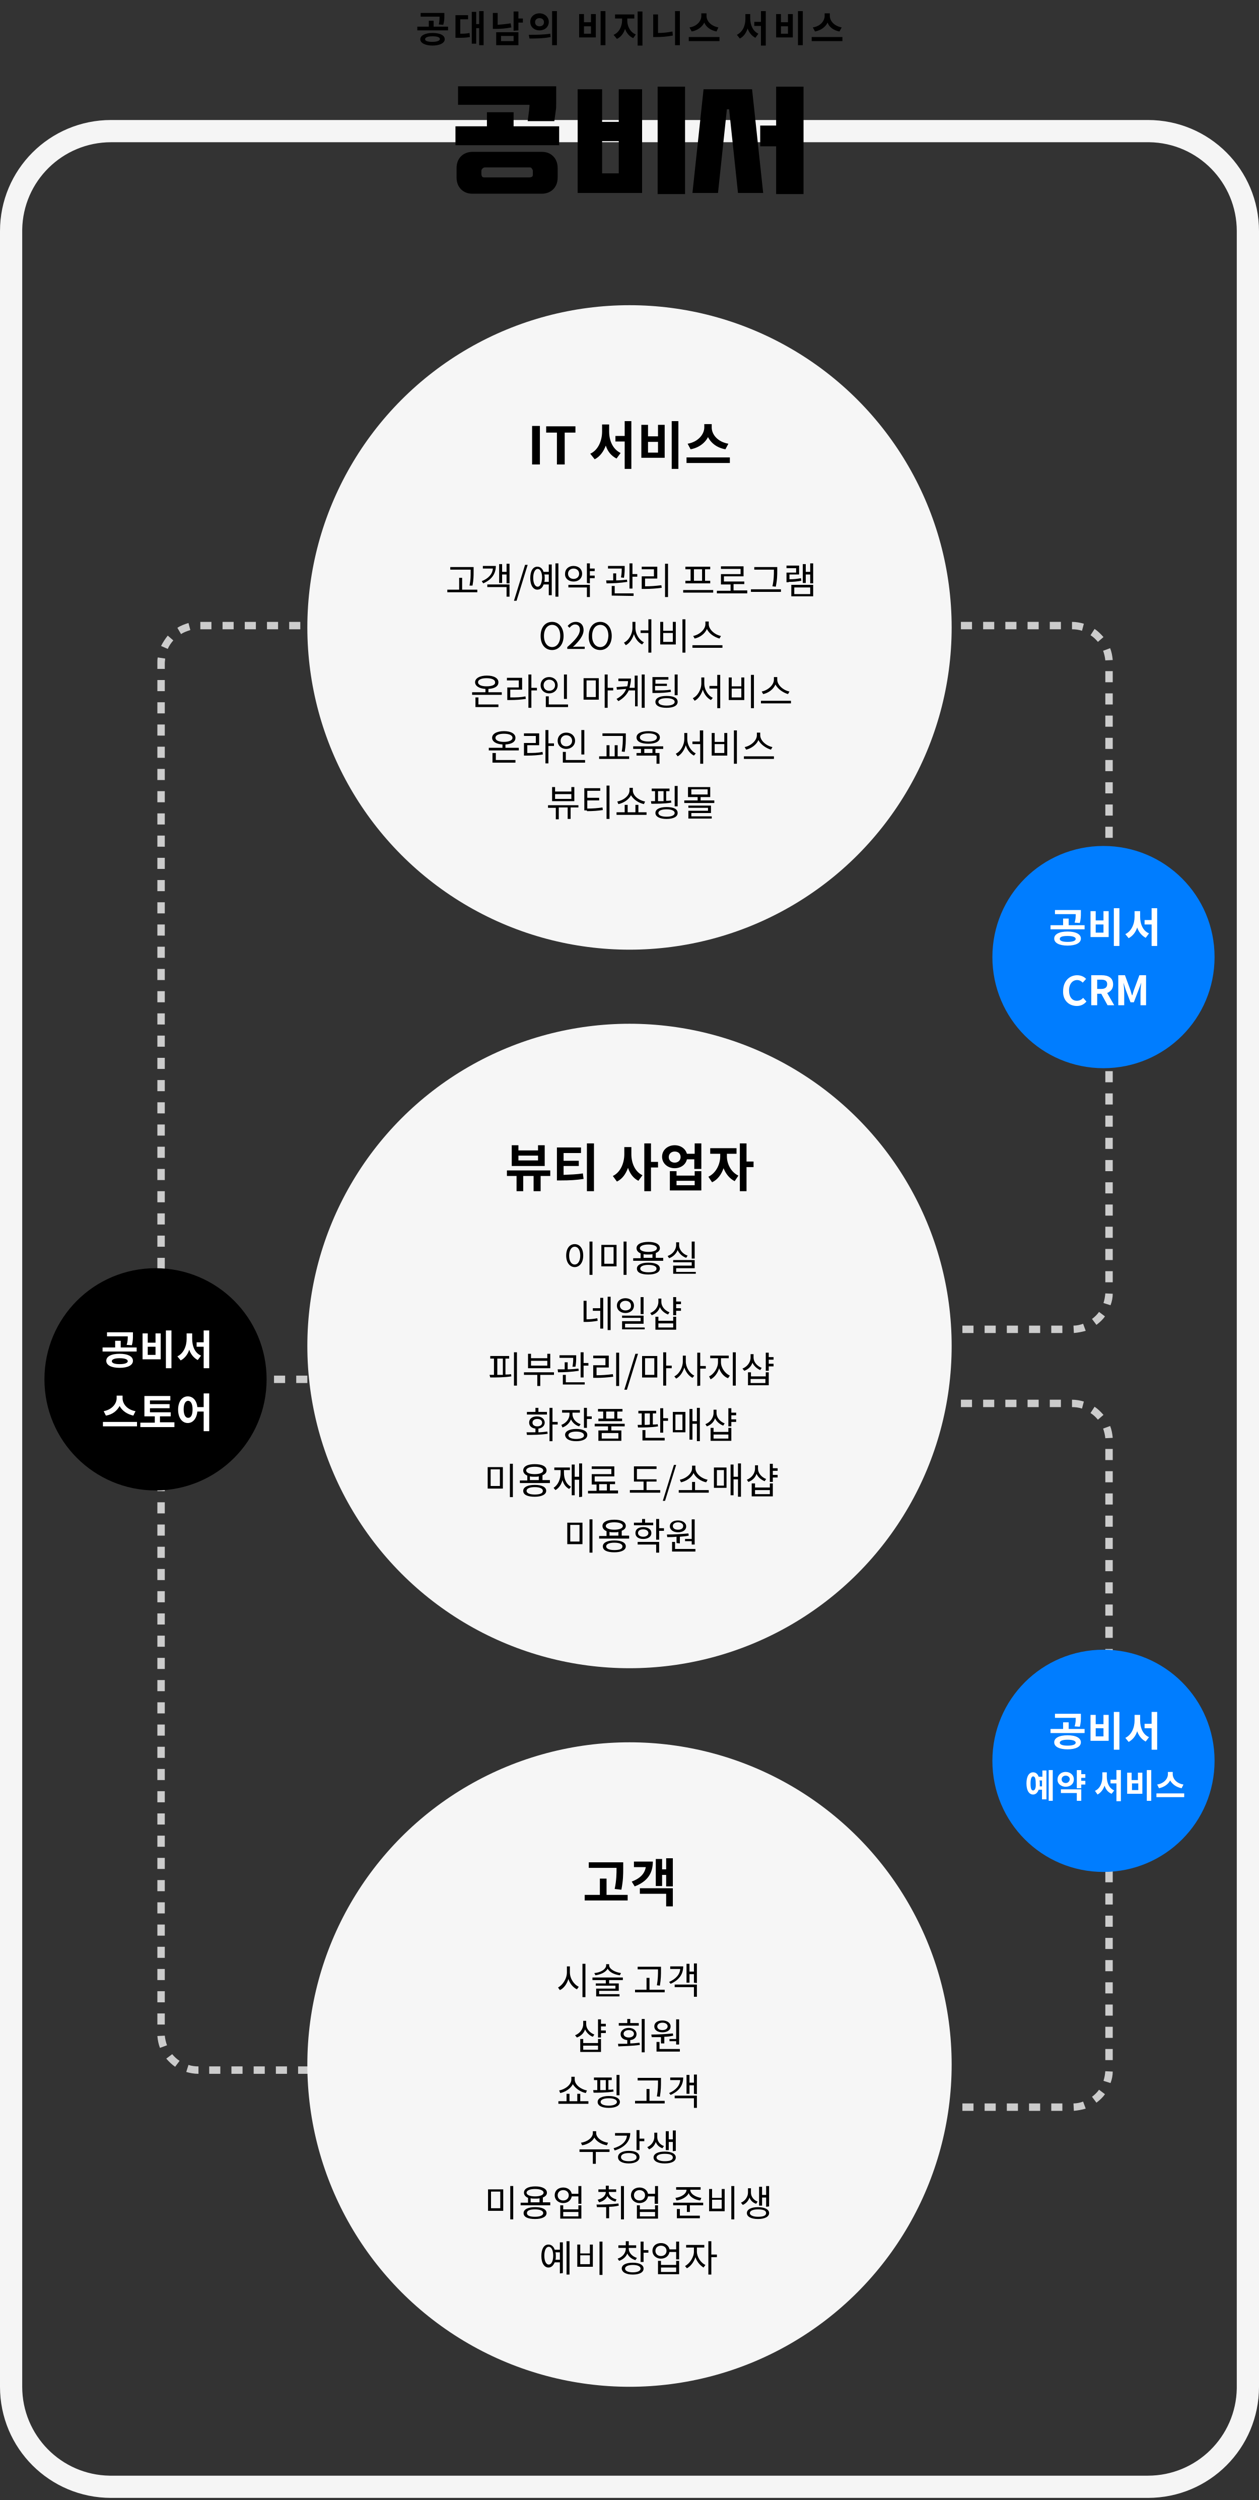
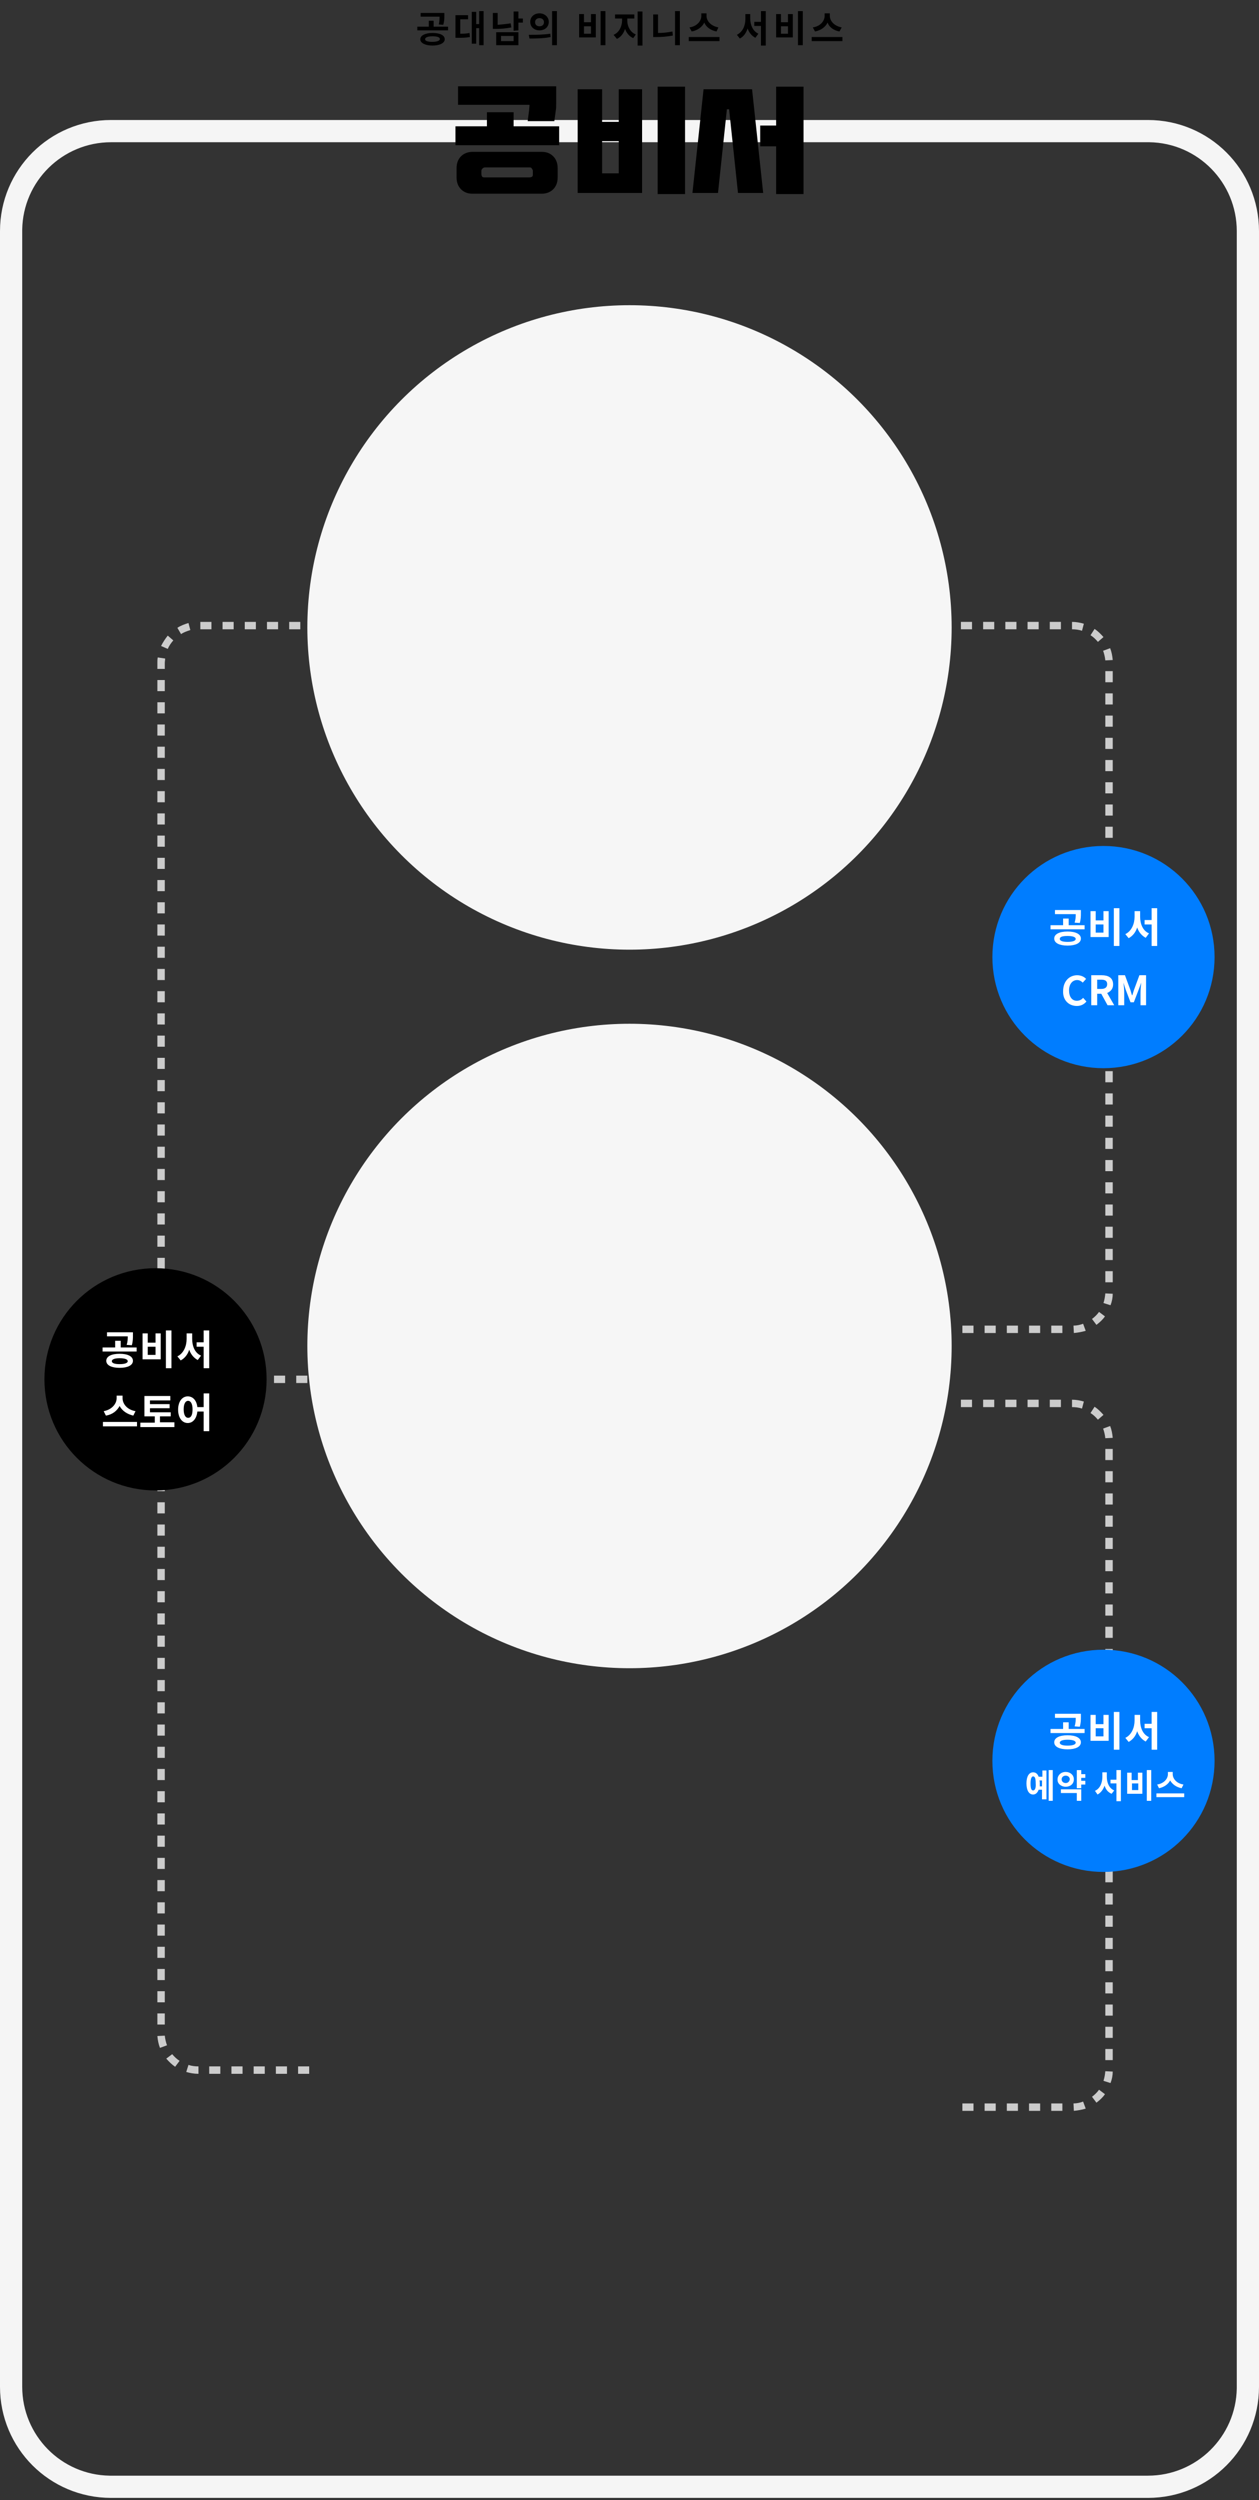
<svg xmlns="http://www.w3.org/2000/svg" width="340" height="675" viewBox="0 0 340 675">
  <rect x="0" y="0" width="340" height="675" fill="#333333" stroke="none" />
  <g fill="none" fill-rule="evenodd">
    <g>
      <g>
        <g transform="translate(-10, -1394) translate(10, 1110) translate(0, 284) translate(0, 3)">
          <path fill="#F5F5F5" fill-rule="nonzero" d="M310 29.4c16.6 0 30 13.4 30 30v582c0 16.6-13.4 30-30 30H30c-16.6 0-30-13.4-30-30v-582c0-16.6 13.4-30 30-30h280zm0 6H30C16.9 35.4 6.2 45.9 6 59v582.4c0 13.1 10.5 23.8 23.6 24H310c13.1 0 23.8-10.5 24-23.6V59.4c0-13.1-10.5-23.8-23.6-24h-.4z" />
          <g fill="#CCC" fill-rule="nonzero">
            <path d="M192 13.6v3h-2v-3h2zm0 6v3h-2v-3h2zm0 6v3h-2v-3h2zm0 6v3h-2v-3h2zm0 6v3h-2v-3h2zm0-27.1l-2 .1c0-.9-.2-1.8-.5-2.6l1.9-.7c.3 1 .5 2.1.6 3.2zm-2.2-6.1l-1.6 1.2c-.5-.7-1.2-1.4-1.9-1.9l1.2-1.6c.9.6 1.6 1.4 2.3 2.3zM184.5.6l-.6 1.9c-.9-.3-1.7-.4-2.6-.5l.1-2c1 0 2.1.2 3.1.6zm-6.2-.6v2h-3V0h3zm-6 0v2h-3V0h3zm-6 0v2h-3V0h3zm-6 0v2h-3V0h3zm-6 0v2h-3V0h3zm-6 0v2h-3V0h3zm-6 0v2h-3V0h3zm-6 0v2h-3V0h3zm-6 0v2h-3V0h3zm-6 0v2h-3V0h3zm-6 0v2h-3V0h3zm-6 0v2h-3V0h3zm-6 0v2h-3V0h3zm-6 0v2h-3V0h3zm-6 0v2h-3V0h3zm-6 0v2h-3V0h3zm-6 0v2h-3V0h3zm-6 0v2h-3V0h3zm-6 0v2h-3V0h3zm-6 0v2h-3V0h3zm-6 0v2h-3V0h3zm-6 0v2h-3V0h3zm-6 0v2h-3V0h3zm-6 0v2h-3V0h3zm-6 0v2h-3V0h3zm-6 0v2h-3V0h3zm-6 0v2h-3V0h3zm-6 0v2h-3V0h3zm-5.9 2c-.9.1-1.8.3-2.6.6L7.1.7c1-.4 2.1-.6 3.2-.7l.1 2zm-5 2c-.7.6-1.3 1.2-1.8 2L1.9 4.9c.6-.9 1.4-1.7 2.2-2.4L5.4 4zm-3 4.3c-.3.9-.4 1.8-.4 2.7H0c0-1.1.2-2.2.5-3.2l1.9.5zM2 14v3H0v-3h2zm0 6v3H0v-3h2zm0 6v3H0v-3h2zm0 6v3H0v-3h2zm0 6v3H0v-3h2z" transform="translate(280, 260.9) rotate(90) translate(-280, -260.9) translate(184, 240.4)" />
          </g>
          <g fill="#CCC" fill-rule="nonzero">
            <path d="M0 41v-3h2v3H0zm0-6v-3h2v3H0zm0-6v-3h2v3H0zm0-6v-3h2v3H0zm0-6v-3h2v3H0zm0-6c0-1.1.2-2.2.5-3.2l1.9.6c-.3.9-.4 1.8-.4 2.7H0V11zm1.9-6.2c.6-.9 1.4-1.7 2.2-2.4L5.3 4c-.7.6-1.3 1.2-1.8 2L1.9 4.8zM7 .7C8 .3 9.1.1 10.2 0l.1 2c-.9.1-1.8.3-2.6.6L7 .7zM13.3 2V0h3v2h-3zm6 0V0h3v2h-3zm6 0V0h3v2h-3zm6 0V0h3v2h-3zm6 0V0h3v2h-3zm6 0V0h3v2h-3zm6 0V0h3v2h-3zm6 0V0h3v2h-3zm6 0V0h3v2h-3zm6 0V0h3v2h-3zm6 0V0h3v2h-3zm6 0V0h3v2h-3zm6 0V0h3v2h-3zm6 0V0h3v2h-3zm6 0V0h3v2h-3zm6 0V0h3v2h-3zm6 0V0h3v2h-3zm6 0V0h3v2h-3zm6 0V0h3v2h-3zm6 0V0h3v2h-3zm6 0V0h3v2h-3zm6 0V0h3v2h-3zm6 0V0h3v2h-3zm6 0V0h3v2h-3zm6 0V0h3v2h-3zm6 0V0h3v2h-3zm6 0V0h3v2h-3zm6 0V0h3v2h-3zm6 0V0h3v2h-3zm6 0V0h3v2h-3zm6 0V0h3v2h-3zm6 0V0h3v2h-3zm6 0V0h3v2h-3zm6 0V0h3v2h-3zm6 0V0h3v2h-3zm6 0V0h3v2h-3zm6 0V0h3v2h-3zm6 0V0h3v2h-3zm6 0V0h3v2h-3zm6 0V0h3v2h-3zm6 0V0h3v2h-3zm6 0V0h3v2h-3zm6 0V0h3v2h-3zm6 0V0h3v2h-3zm6 0V0h3v2h-3zm6 0V0h3v2h-3zm6 0V0h3v2h-3zm6 0V0h3v2h-3zm6 0V0h3v2h-3zm6 0V0h3v2h-3zm6 0V0h3v2h-3zm6 0V0h3v2h-3zm6 0V0h3v2h-3zm6 0V0h3v2h-3zm6 0V0h3v2h-3zm6 0V0h3v2h-3zm6 0V0h3v2h-3zm6 0V0h3v2h-3zm6 0V0h3v2h-3zm6 0V0h3v2h-3zm6 0V0h3v2h-3zm6 0V0h1.7c.5 0 .9 0 1.4.1l-.3 2c-.4 0-.8-.1-1.2-.1h-1.6zm5.4.8l.8-1.8c1 .5 1.9 1.1 2.8 1.8L387 4.3c-.7-.6-1.4-1.1-2.3-1.5zm4 3.6l1.7-1c.6.9 1 2 1.3 3l-1.9.5c-.3-.9-.6-1.8-1.1-2.5zm1.3 32.2v-3h2v3h-2zm0-6v-3h2v3h-2zm0-6v-3h2v3h-2zm0-6v-3h2v3h-2zm0-6v-3h2v3h-2z" transform="translate(63, 360.9) rotate(-90) translate(-63, -360.9) translate(-133, 340.4)" />
          </g>
          <g fill="#CCC" fill-rule="nonzero">
            <path d="M192 13.6v3h-2v-3h2zm0 6v3h-2v-3h2zm0 6v3h-2v-3h2zm0 6v3h-2v-3h2zm0 6v3h-2v-3h2zm0-27.1l-2 .1c0-.9-.2-1.8-.5-2.6l1.9-.7c.3 1 .5 2.1.6 3.2zm-2.2-6.1l-1.6 1.2c-.5-.7-1.2-1.4-1.9-1.9l1.2-1.6c.9.6 1.6 1.4 2.3 2.3zM184.5.6l-.6 1.9c-.9-.3-1.7-.4-2.6-.5l.1-2c1 0 2.1.2 3.1.6zm-6.2-.6v2h-3V0h3zm-6 0v2h-3V0h3zm-6 0v2h-3V0h3zm-6 0v2h-3V0h3zm-6 0v2h-3V0h3zm-6 0v2h-3V0h3zm-6 0v2h-3V0h3zm-6 0v2h-3V0h3zm-6 0v2h-3V0h3zm-6 0v2h-3V0h3zm-6 0v2h-3V0h3zm-6 0v2h-3V0h3zm-6 0v2h-3V0h3zm-6 0v2h-3V0h3zm-6 0v2h-3V0h3zm-6 0v2h-3V0h3zm-6 0v2h-3V0h3zm-6 0v2h-3V0h3zm-6 0v2h-3V0h3zm-6 0v2h-3V0h3zm-6 0v2h-3V0h3zm-6 0v2h-3V0h3zm-6 0v2h-3V0h3zm-6 0v2h-3V0h3zm-6 0v2h-3V0h3zm-6 0v2h-3V0h3zm-6 0v2h-3V0h3zm-6 0v2h-3V0h3zm-5.9 2c-.9.1-1.8.3-2.6.6L7.1.7c1-.4 2.1-.6 3.2-.7l.1 2zm-5 2c-.7.6-1.3 1.2-1.8 2L1.9 4.9c.6-.9 1.4-1.7 2.2-2.4L5.4 4zm-3 4.3c-.3.9-.4 1.8-.4 2.7H0c0-1.1.2-2.2.5-3.2l1.9.5zM2 14v3H0v-3h2zm0 6v3H0v-3h2zm0 6v3H0v-3h2zm0 6v3H0v-3h2zm0 6v3H0v-3h2z" transform="translate(280, 470.9) rotate(90) translate(-280, -470.9) translate(184, 450.4)" />
          </g>
          <path fill="#007DFF" d="M298 225.4c16.6 0 30 13.4 30 30s-13.4 30-30 30-30-13.4-30-30 13.4-30 30-30zM298 442.4c16.6 0 30 13.4 30 30s-13.4 30-30 30-30-13.4-30-30 13.4-30 30-30z" />
          <path fill="#FFF" fill-rule="nonzero" d="M291.6 246.2c.3-1 .3-1.9.3-2.7v-.8h-7v1.1h5.6c0 .7 0 1.4-.3 2.3l1.4.1zm1.3 1.7v-1.1h-4.3V245h-1.5v1.8h-3.4v1.1h9.2zm-4.6 4.4c2.2 0 3.6-.7 3.6-1.9s-1.4-1.9-3.6-1.9-3.6.7-3.6 1.9 1.4 1.9 3.6 1.9zm0-1c-1.4 0-2.1-.3-2.1-.8 0-.6.8-.8 2.1-.8 1.4 0 2.2.3 2.2.8s-.8.8-2.2.8zm14 1.1v-10.2h-1.5v10.2h1.5zm-2.9-2.4v-7H298v2.5h-2.1V243h-1.4v7h4.9zm-1.4-1.2h-2.1v-2.2h2.1v2.2zm14.5 3.6v-10.2H311v3.2h-1.9v1.2h1.9v5.8h1.5zm-7.7-2.1c1.1-.6 1.9-1.6 2.3-2.9.4 1.2 1.2 2.2 2.3 2.8l.9-1.2c-1.7-.7-2.4-2.6-2.4-4.5V243h-1.5v1.5c0 1.9-.8 3.9-2.5 4.7l.9 1.1zm-14 18.3c1.1 0 1.9-.4 2.6-1.2l-.9-1c-.4.5-1 .8-1.7.8-1.3 0-2.1-1.1-2.1-2.8 0-1.7.9-2.8 2.2-2.8.6 0 1.1.3 1.5.7l.9-1c-.5-.6-1.4-1-2.4-1-2.1 0-3.8 1.6-3.8 4.3-.1 2.5 1.6 4 3.7 4zm5.5-.2v-3.1h1.1l1.7 3.1h1.8l-1.9-3.3c.9-.4 1.6-1.1 1.6-2.3 0-1.9-1.4-2.5-3.1-2.5h-2.8v8.1h1.6zm1.1-4.4h-1.1v-2.5h1.1c1 0 1.6.3 1.6 1.2 0 .9-.6 1.3-1.6 1.3zm6.2 4.4V265c0-.8-.1-1.9-.2-2.7l.6 1.9 1.3 3.4h.9l1.3-3.4.7-1.9c-.1.8-.2 1.9-.2 2.7v3.4h1.5v-8.1h-1.8l-1.4 3.8c-.2.5-.3 1-.5 1.6h-.1c-.2-.5-.3-1.1-.5-1.6l-1.4-3.8H302v8.1h1.6zM291.6 463.2c.3-1 .3-1.9.3-2.7v-.8h-7v1.1h5.6c0 .7 0 1.4-.3 2.3l1.4.1zm1.3 1.7v-1.1h-4.3V462h-1.5v1.8h-3.4v1.1h9.2zm-4.6 4.4c2.2 0 3.6-.7 3.6-1.9s-1.4-1.9-3.6-1.9-3.6.7-3.6 1.9 1.4 1.9 3.6 1.9zm0-1c-1.4 0-2.1-.3-2.1-.8s.8-.8 2.1-.8c1.4 0 2.2.3 2.2.8s-.8.8-2.2.8zm14 1.1v-10.2h-1.5v10.2h1.5zm-2.9-2.4v-7H298v2.5h-2.1V460h-1.4v7h4.9zm-1.4-1.2h-2.1v-2.2h2.1v2.2zm14.5 3.6v-10.2H311v3.2h-1.9v1.2h1.9v5.8h1.5zm-7.7-2.1c1.1-.6 1.9-1.6 2.3-2.9.4 1.2 1.2 2.2 2.3 2.8l.9-1.2c-1.7-.7-2.4-2.6-2.4-4.5V460h-1.5v1.5c0 1.9-.8 3.9-2.5 4.7l.9 1.1zm-20.5 15.9v-8.3h-1.1v8.3h1.1zm-1.7-.4V475h-1.1v1.7h-1c-.3-.8-.8-1.2-1.5-1.2-1.1 0-1.8 1.1-1.8 3s.7 3 1.8 3c.7 0 1.2-.5 1.5-1.3h.9v2.6h1.2zm-3.6-2.4c-.5 0-.7-.6-.7-1.9 0-1.3.3-1.9.7-1.9.5 0 .7.6.7 1.9.1 1.2-.2 1.9-.7 1.9zm2.5-1.1h-.7v-.8c0-.3 0-.6-.1-.8h.7v1.6h.1zm10.5.5v-1h1.1v-1H292v-.8h1.1v-1H292v-1.1h-1.2v4.9h1.2zm-4.2-.4c1.3 0 2.2-.8 2.2-2s-1-2-2.2-2c-1.3 0-2.2.9-2.2 2-.1 1.1.9 2 2.2 2zm0-1c-.6 0-1.1-.4-1.1-1s.5-1 1.1-1c.6 0 1.1.4 1.1 1-.1.6-.5 1-1.1 1zm4.2 4.8v-3.1h-5.5v1h4.3v2.1h1.2zm10.7 0v-8.3h-1.2v2.6h-1.6v1h1.6v4.8h1.2v-.1zm-6.3-1.7c.9-.5 1.5-1.3 1.9-2.4.3 1 .9 1.8 1.9 2.2l.7-.9c-1.4-.6-2-2.1-2-3.7v-1.2h-1.2v1.2c0 1.6-.6 3.2-2 3.8l.7 1zm14.5 1.7v-8.3h-1.2v8.3h1.2zm-2.4-1.9v-5.7h-1.2v2h-1.7v-2h-1.2v5.7h4.1zm-1.1-1h-1.7v-1.8h1.7v1.8zm11.7-.5l.5-1c-1.9-.3-2.9-1.6-2.9-2.8v-.6h-1.3v.6c0 1.2-1 2.5-2.9 2.8l.5 1c1.4-.3 2.5-1.1 3-2.1.6 1 1.6 1.8 3.1 2.1zm.7 2.4v-1h-7.5v1h7.5z" />
          <path fill="#000" fill-rule="nonzero" d="M146.3 38c1.3 0 2.3.4 3.1 1.2.8.8 1.2 1.9 1.2 3.2v2.5c0 1.3-.4 2.4-1.2 3.2-.8.8-1.9 1.2-3.1 1.2h-18.7c-1.3 0-2.3-.4-3.1-1.2-.8-.8-1.2-1.9-1.2-3.2v-2.5c0-1.3.4-2.4 1.2-3.2.8-.8 1.9-1.2 3.1-1.2h18.7zM185 20.4v29h-7.4v-29h7.4zm32 0v29h-7.4V36.5h-4.3v-5.6h4.3V20.4h7.4zm-54.4.7v8.8h4.5v-8.8h6.3v28H156v-28h6.6zm40.5 0l3 28h-6.8l-2.4-22.6h-.6l-2.4 22.6H187l3-28h13.1zm-60 21.1H131c-.3 0-.5.1-.7.3-.2.2-.3.4-.3.7v.8c0 .3.1.5.2.7.2.2.4.2.7.2H143c.3 0 .5-.1.7-.2.2-.2.2-.4.2-.7v-.8c0-.3-.1-.5-.3-.7 0-.2-.3-.3-.5-.3zm24-7.1h-4.5v8.7h4.5v-8.7zm-28.4-7.8v3.8H151v5.1h-28v-5.1h8.5v-3.8h7.2zm11.5-6.9V25c0 .7 0 1.3-.1 1.8l-.4 2.9h-7.2l.4-3c0-.4.1-.9.1-1.4h-19.3v-5h26.5v.1zM119.7 3.7c.3-1 .3-1.7.3-2.5V.5h-6.4v1h5.1c0 .6 0 1.2-.2 2.1l1.2.1zm1.3 1.5v-1h-3.9V2.6h-1.3v1.6h-3.1v1h8.3zm-4.2 4.1c2 0 3.3-.7 3.3-1.7 0-1.1-1.3-1.7-3.3-1.7-2 0-3.3.7-3.3 1.7s1.3 1.7 3.3 1.7zm0-1c-1.2 0-2-.2-2-.7 0-.5.7-.8 2-.8 1.2 0 2 .2 2 .8-.1.4-.8.7-2 .7zm13.8 1V0h-1.2v3.5h-.8V.2h-1.2v8.6h1.2V4.6h.8v4.6h1.2v.1zm-7-2.1c1.2 0 2.2 0 3.3-.2l-.1-1.1c-.9.2-1.7.2-2.5.2V2.2h2.1V1.1H123v6.1h.6zm16.4-2V3.1h1.2V2H140V.1h-1.3v5.2l1.3-.1zm-6.1-.4c1.3 0 2.7-.1 4.2-.4l-.2-1.1c-1.2.2-2.4.3-3.5.4V.5h-1.3v4.3h.8zm6.1 4.4V5.7h-6v3.5h6zm-1.3-1.1h-3.4V6.7h3.4v1.4zm11.7 1.2V0h-1.3v9.2h1.3v.1zm-4.7-4.1c1.4 0 2.5-.9 2.5-2.3 0-1.3-1.1-2.3-2.5-2.3s-2.5.9-2.5 2.3 1.1 2.3 2.5 2.3zm0-1.1c-.7 0-1.2-.4-1.2-1.1 0-.7.5-1.1 1.2-1.1s1.2.4 1.2 1.1c0 .7-.5 1.1-1.2 1.1zm3 2.9l-.1-.9c-1.9.3-4.2.3-5.8.3l.2 1c1.5 0 3.7 0 5.7-.4zm14.8 2.3V0h-1.3v9.2h1.3v.1zm-2.6-2.2V.8h-1.3V3h-1.9V.8h-1.3v6.3h4.5zm-1.3-1h-1.9v-2h1.9v2zm13.9 3.2V.1h-1.3v9.2h1.3zm-6.9-1.8c1.1-.5 1.8-1.5 2.2-2.7.4 1.1 1.1 2 2.2 2.5l.7-1c-1.5-.6-2.3-2.2-2.3-3.7V2h1.9V.9h-5.2V2h1.9v.5c0 1.6-.8 3.3-2.3 3.9l.9 1.1zm17 1.8V0h-1.3v9.2h1.3v.1zM177.2 7c1.4 0 2.9-.1 4.5-.4l-.1-1.1c-1.4.3-2.7.4-3.9.4v-5h-1.3V7h.8zm16.3-1.5l.5-1.1c-2.1-.4-3.2-1.8-3.2-3.1V.6h-1.4v.7c0 1.3-1.1 2.8-3.2 3.1l.6 1.1c1.6-.3 2.8-1.2 3.4-2.4.5 1.2 1.7 2.1 3.3 2.4zm.8 2.6V7H186v1.1h8.3zm12.5 1.2V0h-1.3v2.9h-1.8V4h1.8v5.3h1.3zm-7-1.9c1-.5 1.7-1.5 2.1-2.7.4 1.1 1.1 2 2.1 2.5l.8-1.1c-1.5-.7-2.2-2.4-2.2-4.1V.8h-1.3v1.3c0 1.8-.7 3.5-2.3 4.3l.8 1zm17 1.9V0h-1.3v9.2h1.3v.1zm-2.7-2.2V.8h-1.3V3h-1.9V.8h-1.3v6.3h4.5zm-1.3-1h-1.9v-2h1.9v2zm13.9-.6l.6-1.1c-2.1-.4-3.2-1.8-3.2-3.1V.6h-1.4v.7c0 1.3-1.1 2.8-3.2 3.1l.6 1.1c1.6-.3 2.8-1.2 3.4-2.4.4 1.2 1.6 2.1 3.2 2.4zm.8 2.6V7h-8.3v1.1h8.3z" />
          <g stroke="#CCC" stroke-dasharray="3" stroke-width="2">
            <path d="M14.5 0.5L0 0.5" transform="translate(68.5, 368.9)" />
          </g>
          <path fill="#000" fill-rule="nonzero" d="M42 339.4c16.6 0 30 13.4 30 30s-13.4 30-30 30-30-13.4-30-30 13.4-30 30-30z" />
          <path fill="#FFF" fill-rule="nonzero" d="M35.6 360.2c.3-1 .3-1.9.3-2.7v-.8h-7v1.1h5.6c0 .7 0 1.4-.3 2.3l1.4.1zm1.3 1.7v-1.1h-4.3V359h-1.5v1.8h-3.4v1.1h9.2zm-4.6 4.4c2.2 0 3.6-.7 3.6-1.9s-1.4-1.9-3.6-1.9-3.6.7-3.6 1.9 1.4 1.9 3.6 1.9zm0-1c-1.4 0-2.1-.3-2.1-.8s.8-.8 2.1-.8c1.4 0 2.2.3 2.2.8s-.8.8-2.2.8zm14 1.1v-10.2h-1.5v10.2h1.5zm-2.9-2.4v-7H42v2.5h-2.1V357h-1.4v7h4.9zm-1.4-1.2h-2.1v-2.2H42v2.2zm14.5 3.6v-10.2H55v3.2h-1.9v1.2H55v5.8h1.5zm-7.7-2.1c1.1-.6 1.9-1.6 2.3-2.9.4 1.2 1.2 2.2 2.3 2.8l.9-1.2c-1.7-.7-2.4-2.6-2.4-4.5V357h-1.5v1.5c0 1.9-.8 3.9-2.5 4.7l.9 1.1zM36 379.2l.6-1.2c-2.3-.4-3.5-2-3.5-3.5v-.7h-1.6v.7c0 1.5-1.3 3.1-3.5 3.5l.6 1.2c1.8-.3 3-1.3 3.7-2.6.7 1.3 2 2.2 3.7 2.6zm1 2.9v-1.2h-9.2v1.2H37zm10.1.1V381h-3.9v-1.6h2.9v-1.1h-5.6v-1.1h5.3v-1.1h-5.3v-1H46v-1.2h-7v5.5h2.8v1.7h-3.9v1.2h9.2v-.1zm9.4 1.2v-10.2H55v3.7h-1.7c-.2-1.8-1.2-2.9-2.6-2.9-1.5 0-2.6 1.4-2.6 3.6s1.1 3.6 2.6 3.6c1.4 0 2.4-1.2 2.6-3.1H55v5.3h1.5zm-5.7-3.6c-.7 0-1.2-.8-1.2-2.3 0-1.5.5-2.3 1.2-2.3s1.2.8 1.2 2.3c0 1.5-.4 2.3-1.2 2.3z" />
          <circle cx="170" cy="166.4" r="87" fill="#F6F6F6" />
          <circle cx="170" cy="360.4" r="87" fill="#F6F6F6" />
-           <circle cx="170" cy="554.4" r="87" fill="#F6F6F6" />
-           <path fill="#000" fill-rule="nonzero" d="M145.8 122.4V112h-2.1v10.4h2.1zm6.7 0v-8.6h2.9v-1.7h-7.9v1.7h2.9v8.6h2.1zm18 1.2v-12.9h-1.8v4h-2.5v1.5h2.5v7.4h1.8zm-9.9-2.6c1.4-.7 2.4-2.1 3-3.7.5 1.6 1.5 2.8 2.9 3.5l1.1-1.5c-2.1-1-3.1-3.3-3.1-5.8v-1.9h-1.9v1.9c0 2.4-1 5-3.2 6l1.2 1.5zm22.6 2.6v-12.9h-1.8v12.9h1.8zm-3.7-3v-8.9h-1.8v3.1H175v-3.1h-1.8v8.9h6.3zm-1.8-1.4H175v-2.9h2.7v2.9zm18.2-.9l.8-1.5c-2.9-.5-4.5-2.5-4.5-4.4v-.9h-2v.9c0 1.8-1.6 3.9-4.5 4.4l.8 1.5c2.2-.4 3.9-1.7 4.7-3.3.8 1.6 2.4 2.9 4.7 3.3zm1.2 3.7v-1.5h-11.7v1.5h11.7zM147.1 311.8v-5.6h-1.8v1.4H140v-1.4h-1.8v5.6h8.9zm-1.8-1.5H140V309h5.3v1.3zm-4 8.3v-4.1h2.8v4.1h1.9v-4.1h2.6V313h-11.7v1.5h2.6v4.1h1.8zm19.1 0v-12.9h-1.9v12.9h1.9zm-8.9-2.9c2.3 0 4.1-.1 6.1-.4l-.2-1.5c-1.8.3-3.3.3-5.2.4v-2.4h4.1v-1.4h-4.1v-2.1h4.7v-1.5h-6.5v8.9h1.1zm24.3 2.9v-6.4h1.9v-1.5h-1.9v-5H174v12.9h1.8zm-9.2-2.6c1.5-.7 2.4-2.1 3-3.7.5 1.5 1.4 2.8 2.8 3.5l1.1-1.5c-2.1-1-3-3.4-3-5.7v-1.9h-1.9v1.9c0 2.4-1 4.9-3.1 5.9l1.1 1.5zm22.8-3.4v-6.9h-1.8v2.8h-2.1c-.4-1.4-1.7-2.3-3.3-2.3-1.9 0-3.4 1.3-3.4 3.1s1.5 3.1 3.4 3.1c1.7 0 3-1 3.3-2.4h2v2.6h1.9zm-7.2-1.7c-.9 0-1.6-.6-1.6-1.5s.7-1.5 1.6-1.5c1 0 1.6.6 1.6 1.5s-.7 1.5-1.6 1.5zm7.2 7.5v-5.2h-1.8v1.2h-4.9v-1.2h-1.8v5.2h8.5zm-1.8-1.4h-4.9v-1.2h4.9v1.2zm14 1.6v-6.5h1.9v-1.5h-1.9v-4.9h-1.8v12.9h1.8zm-9.3-2.4c1.5-.7 2.5-2.1 3.1-3.8.6 1.5 1.6 2.8 3 3.5l1-1.5c-2.1-1-3.1-3.3-3.1-5.2v-.7h2.6V307h-7.1v1.5h2.7v.7c0 2.1-1.1 4.5-3.2 5.5l1 1.5zM167.8 507.2c.5-2.5.5-4.2.5-5.7v-1.7H159v1.5h7.5c0 1.5 0 3.3-.5 5.7l1.8.2zm1.7 2.9v-1.5h-5.7v-4.4H162v4.4h-4.1v1.5h11.6zm12.2-3.9v-7.5h-1.8v3h-1.1v-2.8h-1.7v7.3h1.7v-3h1.1v3.1h1.8v-.1zm-10.3.1c3.4-1.3 4.9-3.5 4.9-6.7h-5.1v1.5h3.2c-.3 1.7-1.4 3-3.8 3.9l.8 1.3zm10.3 5.3v-4.8h-8.9v1.5h7.1v3.4h1.8v-.1zM127.6 155.1c.3-1.6.3-2.7.3-3.7v-1.3h-6.3v.7h5.5v.7c0 1 0 2.1-.3 3.6h.8zm1.3 1.8v-.7h-4.1V153h-.8v3.2h-3.2v.7h8.1zm8.7-2.4v-5.3h-.8v2.2h-1.2v-2.1h-.8v5.1h.8v-2.3h1.2v2.4h.8zm-7.1 0c2.3-1 3.4-2.6 3.4-4.7h-3.5v.7h2.7c-.1 1.5-1.2 2.7-3 3.4l.4.6zm7.1 3.6v-3.3h-6v.7h5.2v2.6h.8zm1.9 1.1l3-9.7h-.7l-3 9.7h.7zm11.3-1.1v-9h-.8v9h.8zm-1.8-.4v-8.3h-.8v2h-1.4c-.3-.9-.9-1.4-1.7-1.4-1.2 0-1.9 1.2-1.9 3.1 0 1.9.8 3.1 1.9 3.1.8 0 1.4-.5 1.7-1.4h1.4v2.9h.8zm-3.8-2.3c-.7 0-1.2-.9-1.2-2.4 0-1.4.5-2.4 1.2-2.4s1.2.9 1.2 2.4c-.1 1.5-.5 2.4-1.2 2.4zm3-1.3H147c.1-.3.1-.6.1-1s0-.7-.1-1h1.2v2zm11.1.4v-1.4h1.3v-.7h-1.3v-1.2h1.3v-.7h-1.3v-1.4h-.8v5.3l.8.1zm-4.4-.5c1.4 0 2.3-.9 2.3-2.1 0-1.3-1-2.1-2.3-2.1-1.4 0-2.3.9-2.3 2.1-.1 1.2.9 2.1 2.3 2.1zm0-.7c-.9 0-1.5-.6-1.5-1.4 0-.8.6-1.4 1.5-1.4s1.5.6 1.5 1.4c0 .8-.6 1.4-1.5 1.4zm4.4 4.8v-3.2h-5.8v.7h5v2.6h.8v-.1zm11.5-2.2v-3.2h1.3v-.7h-1.3v-2.9h-.8v6.8h.8zm-2.3-2.9c.2-1.2.2-2.1.2-2.7v-.5h-4.5v.7h3.7c0 .6 0 1.3-.2 2.4l.8.1zm-4.7 1.5c1.6 0 3.7-.1 5.6-.4l-.1-.6c-.9.1-1.9.2-2.9.2v-1.9h-.8v1.9h-1.9l.1.8zm7.3 3.4v-.7H166v-2h-.8v2.6l5.9.1zm9.3.3v-9h-.8v9h.8zm-6.2-2.2c1.5 0 2.9-.1 4.5-.3l-.1-.7c-1.6.2-2.9.3-4.4.3v-2.1h3.3V150h-4.2v.7h3.3v1.9h-3.3v3.4h.9zm17.6-1.5v-.7h-1.4v-3.1h1.4v-.7h-6.7v.7h1.4v3.1h-1.4v.7h6.7zm-2.2-.7h-2.2v-3.1h2.2v3.1zm3 3.2v-.7h-8.1v.7h8.1zm9.2 0v-.6h-3.7v-1.7h2.9v-.7h-5.5v-1.4h5.3v-2.7h-6.1v.7h5.3v1.4h-5.3v2.8h2.6v1.7h-3.7v.7h8.2v-.2zm7.7-1.6c.4-1.9.4-3.2.4-4.4v-.9h-6.2v.7h5.3v.2c0 1.1 0 2.5-.4 4.3l.9.1zm1.4 1.4v-.7h-8.1v.7h8.1zm8.7-2.3v-5.4h-.8v2.3h-1.2v-2.1h-.8v5.1h.8v-2.3h1.2v2.4h.8zm-6.6-.4c1.3 0 2.2-.1 3.4-.3l-.1-.7c-1.1.2-1.9.3-3.1.3v-1.3h2.6v-2.4h-3.4v.7h2.6v1.2h-2.6v2.6h.6v-.1zm6.6 3.9v-3.1h-5.9v3.1h5.9zm-.8-.6h-4.3v-1.8h4.3v1.8zm-69.7 15.1c1.8 0 3.1-1.5 3.1-3.8s-1.3-3.8-3.1-3.8-3.1 1.4-3.1 3.8 1.3 3.8 3.1 3.8zm0-.8c-1.3 0-2.2-1.2-2.2-3s.9-3 2.2-3c1.3 0 2.2 1.1 2.2 3 0 1.8-.9 3-2.2 3zm8.8.7v-.8h-2c-.4 0-.8 0-1.2.1 1.7-1.6 2.9-3.1 2.9-4.6 0-1.3-.8-2.2-2.1-2.2-.9 0-1.6.4-2.2 1.1l.5.5c.4-.5.9-.9 1.5-.9.9 0 1.3.6 1.3 1.4 0 1.3-1.1 2.7-3.4 4.7v.5h4.7v.2zm4.2.1c1.8 0 3.1-1.5 3.1-3.8s-1.3-3.8-3.1-3.8-3.1 1.4-3.1 3.8c-.1 2.4 1.2 3.8 3.1 3.8zm0-.8c-1.3 0-2.2-1.2-2.2-3s.9-3 2.2-3c1.3 0 2.2 1.1 2.2 3-.1 1.8-.9 3-2.2 3zm13.8 1.5v-9h-.8v3H173v.7h2.1v5.3h.8zm-6.9-2c1-.5 1.8-1.7 2.2-3 .4 1.3 1.2 2.3 2.2 2.8l.5-.6c-1.3-.6-2.3-2.2-2.3-3.9v-1.6h-.8v1.6c0 1.7-1 3.4-2.3 4l.5.7zm16.1 2v-9h-.8v9h.8zm-2.6-2.2v-6.1h-.8v2.4h-2.6v-2.4h-.8v6.1h4.2zm-.8-.7h-2.6v-2.4h2.6v2.4zm12.6-.9l.4-.7c-1.6-.3-3.3-1.7-3.3-3.2v-.7h-.9v.7c0 1.5-1.7 2.9-3.3 3.2l.4.7c1.4-.3 2.8-1.3 3.3-2.6.6 1.3 2 2.2 3.4 2.6zm.8 2.5v-.7H187v.7h8.1zm-59.6 12.7v-.7h-3.6v-.9c1.7-.1 2.7-.7 2.7-1.8s-1.2-1.8-3.1-1.8c-1.9 0-3.2.7-3.2 1.8 0 1 1.1 1.7 2.8 1.8v.9h-3.6v.7h8zm-4.1-2.3c-1.4 0-2.3-.4-2.3-1.1 0-.7.9-1.1 2.3-1.1s2.3.4 2.3 1.1c.1.7-.8 1.1-2.3 1.1zm3.2 5.6v-.7h-5.4v-1.9h-.8v2.6h6.2zm8.9.3v-4.8h1.5v-.7h-1.5v-3.6h-.8v9h.8v.1zm-5.8-2.2c1.7 0 2.9-.1 4.3-.3l-.1-.7c-1.3.3-2.5.3-4.1.3v-2.1h3.2V180h-4.1v.7h3.2v1.9H137v3.4h.7zm15.4-.3v-6.6h-.8v6.6h.8zm-4.8-1.5c1.3 0 2.3-.9 2.3-2.2 0-1.3-1-2.2-2.3-2.2-1.3 0-2.3.9-2.3 2.2 0 1.3 1 2.2 2.3 2.2zm0-.7c-.9 0-1.5-.6-1.5-1.5s.7-1.5 1.5-1.5c.9 0 1.6.6 1.6 1.5s-.7 1.5-1.6 1.5zm5.1 4.4v-.7h-5.2V185h-.8v2.9h6zm10.7.2v-4.7h1.5v-.7h-1.5v-3.6h-.8v9h.8zm-2.4-2.2v-5.8h-4.1v5.8h4.1zm-.8-.7h-2.5v-4.5h2.5v4.5zm13.2 2.9v-9h-.8v9h.8zm-1.9-.4v-8.3h-.8v3.3H170c.2-.8.4-1.6.4-2.5H167v.7h2.6c0 .5-.1 1-.2 1.4l-2.9.2.1.7 2.5-.2c-.4 1.1-1.3 2-2.6 2.7l.5.6c1.4-.8 2.3-1.8 2.8-2.9h1.7v4.3h.7zm10.8-3v-5.6h-.8v5.6h.8zm-1.8-.9l-.1-.6c-1.2.2-2.3.2-4.2.2v-1.2h3.2v-.6H177v-1.1h3.5v-.7h-4.3v4.3h.7c1.9 0 3-.1 4.3-.3zm-1.2 4.3c1.9 0 3-.6 3-1.6 0-1.1-1.1-1.6-3-1.6s-3 .6-3 1.6 1.1 1.6 3 1.6zm0-.6c-1.4 0-2.2-.4-2.2-1s.8-1 2.2-1c1.4 0 2.2.4 2.2 1s-.8 1-2.2 1zm14.5.7v-9h-.8v3h-2.1v.7h2.1v5.3h.8zm-6.9-2c1-.5 1.8-1.7 2.2-3 .4 1.3 1.2 2.3 2.2 2.8l.5-.6c-1.3-.6-2.3-2.2-2.3-3.9v-1.6h-.8v1.6c0 1.7-1 3.4-2.3 4l.5.7zm16 2v-9h-.8v9h.8zM201 186v-6.1h-.8v2.4h-2.6v-2.4h-.8v6.1h4.2zm-.8-.7h-2.6v-2.4h2.6v2.4zm12.6-.9l.4-.7c-1.6-.3-3.3-1.7-3.3-3.2v-.7h-.9v.7c0 1.5-1.7 2.9-3.3 3.2l.4.7c1.4-.3 2.8-1.3 3.3-2.6.7 1.3 2.1 2.2 3.4 2.6zm.8 2.5v-.7h-8.1v.7h8.1zm-73.5 12.7v-.7h-3.6v-.9c1.7-.1 2.7-.7 2.7-1.8s-1.2-1.8-3.1-1.8c-1.9 0-3.2.7-3.2 1.8 0 1 1.1 1.7 2.8 1.8v.9H132v.7h8.1zm-4-2.3c-1.4 0-2.3-.4-2.3-1.1 0-.7.9-1.1 2.3-1.1s2.3.4 2.3 1.1c0 .7-1 1.1-2.3 1.1zm3.1 5.6v-.7h-5.3v-1.9h-.9v2.6h6.2zm8.9.3v-4.8h1.5v-.7h-1.5v-3.6h-.8v9h.8v.1zm-5.8-2.2c1.7 0 2.9-.1 4.3-.3l-.1-.7c-1.3.3-2.5.3-4.1.3v-2.1h3.2V195h-4.1v.7h3.2v1.9h-3.2v3.4h.8zm15.5-.3v-6.6h-.8v6.6h.8zm-4.9-1.5c1.3 0 2.4-.9 2.4-2.2 0-1.3-1-2.2-2.4-2.2-1.3 0-2.3.9-2.3 2.2 0 1.3 1 2.2 2.3 2.2zm0-.7c-.9 0-1.5-.6-1.5-1.5s.7-1.5 1.5-1.5c.9 0 1.6.6 1.6 1.5s-.7 1.5-1.6 1.5zm5.1 4.4v-.7h-5.2V200h-.8v2.9h6zm10.7-2.9c.3-1.7.3-2.8.3-4v-1h-6.3v.7h5.5v.3c0 1.1 0 2.3-.3 3.9l.8.1zm1.2 1.9v-.7h-3.1v-3h-.8v3h-1.4v-3h-.8v3h-2v.7h8.1zm5.2-4.1c1.9 0 3.1-.6 3.1-1.7s-1.2-1.7-3.1-1.7c-1.9 0-3.2.6-3.2 1.7s1.2 1.7 3.2 1.7zm0-.6c-1.4 0-2.3-.4-2.3-1.1 0-.7.9-1.1 2.3-1.1s2.3.4 2.3 1.1c0 .7-.9 1.1-2.3 1.1zm3 6v-2.9H177v-1.1h2.1v-.7H171v.7h2.1v1.1h-1.2v.7h5.4v2.2h.8zm-1.9-2.9H174v-1.1h2.2v1.1zm13.7 2.9v-9h-.9v3h-2v.7h2.1v5.3h.8zm-6.9-2c1-.5 1.8-1.7 2.2-3 .4 1.3 1.2 2.3 2.2 2.8l.5-.6c-1.3-.6-2.3-2.2-2.3-3.9v-1.6h-.8v1.6c0 1.7-1 3.4-2.3 4l.5.7zm16 2v-9h-.8v9h.8zm-2.6-2.2v-6.1h-.8v2.4H193v-2.4h-.8v6.1h4.2zm-.8-.7H193v-2.4h2.6v2.4zm12.6-.9l.4-.7c-1.6-.3-3.3-1.7-3.3-3.2v-.7h-.9v.7c0 1.5-1.7 2.9-3.3 3.2l.4.7c1.3-.3 2.8-1.3 3.3-2.6.7 1.3 2.1 2.2 3.4 2.6zm.8 2.5v-.7h-8.1v.7h8.1zm-53.9 11.4v-3.8h-.8v1.2h-4.4v-1.2h-.8v3.8h6zm-.8-.6h-4.4v-1.3h4.4v1.3zm-3.4 5.4V215h2.4v3.1h.8V215h2.1v-.6H148v.7h2.1v3.1h.8v-.1zm13.7 0v-9h-.8v9h.8zm-6.1-2.1c1.7 0 2.9-.1 4.3-.3l-.1-.7c-1.3.2-2.5.3-4.1.3v-2.2h3.2v-.7h-3.2v-1.9h3.5v-.7h-4.3v6h.7v.2zm15.4-1.9l.3-.7c-1.6-.3-3.3-1.5-3.3-3v-.7h-.9v.7c0 1.5-1.7 2.7-3.3 3l.3.7c1.4-.3 2.8-1.2 3.4-2.4.7 1.2 2.1 2.1 3.5 2.4zm.7 2.9v-.7h-2.2v-2h-.8v2h-2.1v-2h-.8v2h-2.2v.7h8.1zm8.4-2.3v-5.5h-.8v5.5h.8zm-1.7-1l-.1-.6c-.4.1-.9.1-1.3.1v-2.6h.9v-.7H176v.7h.9v2.7h-1.1l.1.7c1.5 0 3.6 0 5.4-.3zm-3.6-.4v-2.7h1.5v2.7h-1.5zm2.3 4.8c1.9 0 3-.6 3-1.6 0-1.1-1.1-1.6-3-1.6s-3 .6-3 1.6 1.2 1.6 3 1.6zm0-.6c-1.4 0-2.2-.4-2.2-1s.8-1 2.2-1c1.4 0 2.2.4 2.2 1s-.8 1-2.2 1zm12.9-3.7v-.7h-3.7v-.9h2.6v-2.7h-6v2.7h2.6v.9h-3.6v.7h8.1zm-1.8-2.3h-4.4v-1.4h4.4v1.4zm1.1 6.5v-.6h-5.5v-.9h5.3v-2h-6.1v.6h5.3v.8h-5.3v2.1h6.3zM160 341.2v-9h-.8v9h.8zm-4.8-2.1c1.3 0 2.3-1.2 2.3-3.1 0-1.9-.9-3.1-2.3-3.1s-2.3 1.2-2.3 3.1c0 1.9 1 3.1 2.3 3.1zm0-.7c-.9 0-1.5-.9-1.5-2.4 0-1.4.6-2.4 1.5-2.4s1.5.9 1.5 2.4c0 1.4-.6 2.4-1.5 2.4zm14 2.8v-9h-.8v9h.8zm-2.7-2.3v-5.8h-4.1v5.8h4.1zm-.8-.7h-2.5v-4.5h2.5v4.5zm13.4-.9v-.7h-2v-1.3c.7-.3 1.1-.7 1.1-1.3 0-1.1-1.2-1.7-3.1-1.7-1.9 0-3.2.6-3.2 1.7 0 .6.4 1.1 1.1 1.4v1.3h-2v.7h8.1v-.1zm-4-2.3c-1.4 0-2.3-.4-2.3-1s.9-1 2.3-1 2.3.4 2.3 1-.9 1-2.3 1zm1.2 1.6h-2.5v-1c.4.1.8.1 1.2.1.5 0 .9 0 1.2-.1v1h.1zm-1.2 4.5c1.9 0 3.1-.6 3.1-1.6s-1.1-1.6-3.1-1.6c-1.9 0-3.1.6-3.1 1.6 0 1.1 1.2 1.6 3.1 1.6zm0-.6c-1.4 0-2.2-.4-2.2-1s.8-1 2.2-1c1.4 0 2.2.4 2.2 1 0 .7-.8 1-2.2 1zm12.5-3.7v-4.6h-.8v4.6h.8zm-6.9-.1c1.1-.4 1.9-1.2 2.3-2.2.4.9 1.2 1.7 2.3 2.1l.4-.6c-1.3-.4-2.3-1.6-2.3-2.8v-.8h-.8v.7c0 1.3-.9 2.5-2.3 3l.4.6zm7.2 4.3v-.6h-5.3v-1h5v-2.2h-5.8v.6h5v.9h-5v2.2h6.1v.1zm-23 15.1v-9h-.8v9h.8zm-2-.4v-8.3h-.8v2.8h-2v.7h2v4.8h.8zm-4.7-1.8c1.1 0 2.1-.1 3.2-.3l-.1-.7c-1 .2-1.9.3-2.9.3v-5h-.8v5.7h.6zm15.6-2.1v-4.6h-.8v4.6h.8zm-4.9-.3c1.3 0 2.3-.8 2.3-2s-1-2-2.3-2c-1.3 0-2.3.8-2.3 2s1 2 2.3 2zm0-.7c-.9 0-1.5-.6-1.5-1.3 0-.8.7-1.3 1.5-1.3.9 0 1.5.5 1.5 1.3.1.8-.6 1.3-1.5 1.3zm5.2 5.2v-.6h-5.3v-1h5v-2.2H168v.6h5v.9h-5v2.2h6.1v.1zm8.5-3.9v-1.2h1.3v-.7h-1.3v-1.1h1.3v-.7h-1.3v-1.2h-.8v4.9h.8zm-6.6 0c1.1-.4 1.9-1.2 2.2-2.2.4.9 1.2 1.6 2.2 2l.4-.6c-1.3-.5-2.2-1.6-2.2-2.8v-.9h-.8v.9c0 1.3-.9 2.5-2.2 3l.4.6zm6.6 3.9v-3.5h-.8v1.1h-4v-1.1h-.8v3.5h5.6zm-.8-.6h-4v-1.1h4v1.1zm-42.2 15.7v-9h-.8v9h.8zm-7.2-2.2c1.6 0 3.8 0 5.7-.3l-.1-.6c-.5.1-1 .1-1.5.1v-4.3h1v-.7h-5.1v.7h1v4.4h-1.2l.2.7zm1.9-.7v-4.4h1.5v4.4h-1.5zm14.3-1.8v-3.9h-.8v1.2h-4.4v-1.2h-.8v3.9h6zm-.8-.7h-4.4v-1.3h4.4v1.3zm-1.9 5.5v-3h3.7v-.7h-8.1v.7h3.6v3h.8zm11.7-2.3v-3.2h1.3v-.7h-1.3v-2.9h-.8v6.8h.8zm-2.2-2.9c.2-1.1.2-1.9.2-2.5v-.6h-4.5v.7h3.7c0 .6 0 1.3-.2 2.4h.8zm-4.7 1.5c1.6 0 3.7-.1 5.6-.4l-.1-.6c-.9.1-1.9.2-2.9.2v-1.9h-.8v1.9h-1.9l.1.8zm7.2 3.4v-.7h-5.1v-2h-.8v2.6h5.9v.1zm9.3.3v-9h-.8v9h.8zm-6.1-2.2c1.5 0 2.9-.1 4.5-.3l-.1-.7c-1.6.2-2.9.3-4.4.3v-2.1h3.3V363h-4.2v.7h3.3v1.9h-3.3v3.4h.9zm8.2 3.2l3-9.7h-.7l-3 9.7h.7zm10.6-1.1v-4.7h1.5v-.7h-1.5v-3.6h-.8v9h.8zm-2.4-2.2v-5.8h-4.1v5.8h4.1zm-.8-.7h-2.5v-4.5h2.5v4.5zm12.4 2.9v-4.6h1.5v-.7h-1.5v-3.6h-.8v9l.8-.1zm-6.5-1.9c1-.5 1.8-1.7 2.2-3 .4 1.2 1.2 2.3 2.2 2.8l.5-.6c-1.3-.6-2.3-2.3-2.3-3.8V363h-.8v1.6c0 1.6-1 3.4-2.3 4l.5.6zm16.1 1.9v-9h-.8v9h.8zm-6.8-1.7c1-.5 1.9-1.6 2.3-3 .4 1.2 1.3 2.3 2.4 2.7l.5-.7c-1.3-.6-2.4-2.1-2.4-3.6v-1.1h2.1v-.7h-5v.7h2.1v1.1c0 1.5-1.1 3.2-2.4 3.8l.4.8zm15.7-2.3v-1.2h1.3v-.7h-1.3v-1.1h1.3v-.7h-1.3v-1.2h-.8v4.9h.8zm-6.6 0c1.1-.4 1.9-1.2 2.2-2.2.4.9 1.2 1.6 2.1 2l.4-.6c-1.3-.5-2.2-1.6-2.2-2.8v-.9h-.8v.9c0 1.3-.9 2.5-2.2 3l.5.6zm6.6 3.9v-3.5h-.8v1.1h-4v-1.1h-.8v3.5h5.6zm-.9-.6h-4v-1.1h4v1.1zm-57.5 15.7v-4.5h1.4v-.7h-1.4v-3.8h-.8v9h.8zm-1.5-7.2v-.7h-2.3v-1.1h-.8v1.1h-2.3v.7h5.4zm.2 5.2l-.1-.6c-.8.1-1.6.2-2.4.2v-1c1-.1 1.7-.8 1.7-1.6 0-1-.9-1.7-2.1-1.7-1.2 0-2.1.6-2.1 1.7 0 .9.7 1.5 1.7 1.6v1h-2.4l.1.7c1.6 0 3.7 0 5.6-.3zm-2.8-2c-.8 0-1.3-.4-1.3-1s.5-1 1.3-1 1.3.4 1.3 1-.5 1-1.3 1zm13.4.5v-2.5h1.3v-.7h-1.3v-2.3h-.8v5.4h.8v.1zm-6.6-.2c1.1-.4 1.9-1.2 2.3-2.2.4.9 1.2 1.6 2.2 1.9l.4-.6c-1.3-.4-2.2-1.5-2.2-2.7v-.4h2v-.7h-4.8v.7h2v.4c0 1.3-.9 2.4-2.2 2.9l.3.7zm3.7 3.7c1.8 0 3-.6 3-1.7 0-1-1.1-1.6-3-1.6-1.8 0-3 .6-3 1.6.1 1.1 1.2 1.7 3 1.7zm0-.6c-1.3 0-2.1-.4-2.1-1s.8-1 2.1-1 2.1.4 2.1 1c.1.6-.8 1-2.1 1zm12.4-4.8v-.7h-1.3v-1.9h1.4v-.7h-6.6v.7h1.4v1.9h-1.3v.7h6.4zm-2.1-.7h-2.2v-1.9h2.2v1.9zm1.9 6v-2.8h-2.7v-1.1h3.6v-.7h-8.1v.7h3.6v1.1h-2.6v2.8h6.2zm-.8-.6h-4.5v-1.5h4.5v1.5zm12.1-1.6v-3.2h1.3v-.7h-1.3v-2.7h-.8v6.6h.8zm-6.8-1.4c1.6 0 3.6 0 5.4-.3l-.1-.6c-.4.1-.9.1-1.3.1v-3h.9v-.7h-4.8v.7h.9v3.1h-1.1l.1.7zm1.8-.7v-3.1h1.4v3c-.4.1-.9.1-1.4.1zm5.4 4.2v-.7h-5.2v-2.1h-.8v2.8h6zm9.5.2v-9h-.8v3.6H187v-3.3h-.8v8.3h.8v-4.3h1.2v4.7h.8zm-3.9-2.4v-5.5h-3.4v5.5h3.4zm-.8-.6h-1.9v-4.2h1.9v4.2zm13.2-1v-1.2h1.3v-.7h-1.3v-1.1h1.3v-.7h-1.3v-1.2h-.8v4.9h.8zm-6.6 0c1.1-.4 1.9-1.2 2.2-2.2.4.9 1.2 1.6 2.2 2l.4-.6c-1.3-.5-2.2-1.6-2.2-2.8v-.9h-.8v.9c0 1.3-.9 2.5-2.2 3l.4.6zm6.6 3.9v-3.5h-.8v1.1h-4v-1.1h-.8v3.5h5.6zm-.8-.6h-4v-1.1h4v1.1zm-58.2 15.8v-9h-.8v9h.8zm-2.7-2.3v-5.8h-4.1v5.8h4.1zm-.8-.7h-2.5v-4.5h2.5v4.5zm13.5-.9v-.7h-2v-1.3c.7-.3 1.1-.7 1.1-1.3 0-1.1-1.2-1.7-3.2-1.7-1.9 0-3.1.6-3.1 1.7 0 .6.4 1.1 1.1 1.4v1.3h-2v.7h8.1v-.1zm-4.1-2.3c-1.4 0-2.3-.4-2.3-1s.9-1 2.3-1 2.3.4 2.3 1-.9 1-2.3 1zm1.2 1.6h-2.5v-1c.4.1.8.1 1.2.1.5 0 .9 0 1.2-.1v1h.1zm-1.2 4.5c1.9 0 3.1-.6 3.1-1.6s-1.1-1.6-3.1-1.6c-1.9 0-3.1.6-3.1 1.6 0 1.1 1.2 1.6 3.1 1.6zm0-.6c-1.4 0-2.2-.4-2.2-1s.8-1 2.2-1c1.4 0 2.2.4 2.2 1 0 .7-.8 1-2.2 1zm12.8.6v-9h-.8v3.6h-1.2v-3.3h-.8v8.3h.8v-4.2h1.2v4.7l.8-.1zm-7.2-1.8c.9-.5 1.6-1.5 1.9-2.7.3 1.1.9 1.9 1.8 2.4l.5-.6c-1.3-.7-1.9-2.1-1.9-3.8v-.7h1.6v-.7h-4.2v.7h1.7v.7c0 1.8-.7 3.3-1.9 4.1l.5.6zm16.9.7v-.6h-2.2v-1.7h1.4v-.7h-5.5v-1.4h5.3v-2.7h-6.1v.7h5.3v1.4h-5.3v2.8h1.3v1.7h-2.3v.7h8.1v-.2zm-3-.6h-2.1v-1.7h2.1v1.7zm14.4.6v-.7h-3.7V397h2.7v-.6H172v-2.8h5.3v-.7h-6.1v4.1h2.6v2.3h-3.7v.7h8.2zm1.3 2.2l3-9.7h-.6l-3 9.7h.6zm11.1-5l.4-.7c-1.6-.3-3.3-1.6-3.3-3.1v-.7h-.9v.7c0 1.5-1.7 2.8-3.3 3.1l.3.7c1.4-.3 2.8-1.2 3.4-2.5.6 1.3 2 2.2 3.4 2.5zm.7 2.8v-.7h-3.7v-2.2h-.8v2.2h-3.6v.7h8.1zm8.7 1.1v-9h-.8v3.6h-1.2v-3.3h-.8v8.3h.8v-4.3h1.2v4.7h.8zm-3.9-2.4v-5.5h-3.4v5.5h3.4zm-.7-.6h-1.9v-4.2h1.9v4.2zm13.2-1v-1.2h1.3v-.7h-1.3v-1.1h1.3v-.7h-1.3v-1.2h-.8v4.9h.8zm-6.6 0c1.1-.4 1.9-1.2 2.2-2.2.4.9 1.2 1.6 2.2 2l.4-.6c-1.3-.5-2.2-1.6-2.2-2.8v-.9h-.8v.9c0 1.3-.9 2.5-2.2 3l.4.6zm6.6 3.9v-3.5h-.8v1.1h-4v-1.1h-.9v3.5h5.7zm-.8-.6h-4v-1.1h4v1.1zM160 416.2v-9h-.8v9h.8zm-2.7-2.3v-5.8h-4.1v5.8h4.1zm-.8-.7H154v-4.5h2.5v4.5zm13.4-.9v-.7h-2v-1.3c.7-.3 1.1-.7 1.1-1.3 0-1.1-1.2-1.7-3.1-1.7-1.9 0-3.2.6-3.2 1.7 0 .6.4 1.1 1.1 1.4v1.3h-2v.7h8.1v-.1zm-4-2.3c-1.4 0-2.3-.4-2.3-1s.9-1 2.3-1 2.3.4 2.3 1-.9 1-2.3 1zm1.2 1.6h-2.5v-1c.4.1.8.1 1.2.1.5 0 .9 0 1.2-.1v1h.1zm-1.2 4.5c1.9 0 3.1-.6 3.1-1.6s-1.1-1.6-3.1-1.6c-1.9 0-3.1.6-3.1 1.6 0 1.1 1.2 1.6 3.1 1.6zm0-.6c-1.4 0-2.2-.4-2.2-1s.8-1 2.2-1c1.4 0 2.2.4 2.2 1 0 .7-.8 1-2.2 1zm10.5-6.7v-.7h-2.2v-1h-.8v1h-2.2v.7h5.2zm1.6 4v-2.5h1.3v-.7H178v-2.5h-.8v5.6h.8v.1zm-4.3-.3c1.3 0 2.2-.6 2.2-1.6s-.9-1.6-2.2-1.6c-1.3 0-2.1.6-2.1 1.6s.8 1.6 2.1 1.6zm0-.6c-.8 0-1.4-.4-1.4-1s.5-1 1.4-1c.8 0 1.4.4 1.4 1s-.6 1-1.4 1zm4.3 4.3v-2.9h-5.8v.7h5v2.2h.8zm9.6-2.2v-6.8h-.8v5.3H185v.6h1.8v.9h.8zm-4.5-3.3c1.3 0 2.2-.6 2.2-1.6 0-.9-.9-1.6-2.2-1.6-1.3 0-2.2.6-2.2 1.6 0 .9.9 1.6 2.2 1.6zm0-.7c-.9 0-1.4-.4-1.4-1s.6-1 1.4-1c.8 0 1.4.4 1.4 1 0 .7-.6 1-1.4 1zm.5 3.7v-1.8c.8-.1 1.6-.1 2.4-.3l-.1-.6c-1.9.2-4.1.3-5.8.3l.1.7c.7 0 1.6 0 2.5-.1v1.7l.9.1zm4.2 2.2v-.7h-5.5v-1.9h-.8v2.6h6.3zM158.1 536.2v-9h-.8v9h.8zm-6.9-1.9c1.1-.5 1.9-1.7 2.3-3 .4 1.3 1.3 2.3 2.3 2.8l.5-.7c-1.3-.6-2.4-2.2-2.4-3.9v-1.6h-.8v1.6c0 1.7-1.1 3.4-2.4 4.1l.5.7zm16.2-4l.3-.6c-1.6-.2-3.2-1.1-3.2-2.1v-.3h-.8v.3c0 1.1-1.6 2-3.2 2.1l.3.6c1.4-.2 2.8-.8 3.3-1.8.5 1 1.8 1.6 3.3 1.8zm-.1 5.7v-.6h-5.5v-.9h5.3v-2h-2.6v-.9h3.7v-.7H160v.7h3.6v.9h-2.7v.6h5.3v.8H161v2.1h6.3zm10.9-2.9c.3-1.8.3-3 .3-4.2v-.9h-6.3v.7h5.5v.2c0 1.1 0 2.3-.3 4.1l.8.1zm1.3 1.8v-.7h-4.1V531h-.8v3.2h-3.1v.7h8zm8.7-2.5v-5.3h-.8v2.2h-1.2v-2.1h-.8v5.1h.8V530h1.2v2.3l.8.1zm-7.1.2c2.3-1 3.4-2.6 3.4-4.7H181v.7h2.7c-.1 1.5-1.2 2.7-3 3.5l.4.5zm7.1 3.5v-3.3h-6v.7h5.2v2.6h.8zm-25.9 11v-1.2h1.3v-.7h-1.3v-1.1h1.3v-.7h-1.3v-1.2h-.8v4.9h.8zm-6.5 0c1.1-.4 1.9-1.2 2.2-2.2.4.9 1.2 1.7 2.1 2l.4-.6c-1.3-.5-2.2-1.6-2.2-2.8v-.9h-.8v.9c0 1.3-.9 2.5-2.2 3l.5.6zm6.5 3.9v-3.5h-.8v1.1h-4v-1.1h-.8v3.5h5.6zm-.8-.6h-4v-1.1h4v1.1zm11-6.5v-.7h-2.3v-1.1h-.8v1.1h-2.3v.7h5.4zm1.6 7.2v-9h-.8v9h.8zm-1.3-2l-.1-.6c-.8.1-1.7.2-2.5.2v-.9c1.1-.1 1.7-.8 1.7-1.6 0-1-.9-1.7-2.1-1.7-1.2 0-2.2.7-2.2 1.7 0 .9.7 1.5 1.8 1.6v1h-2.5l.1.7c1.6-.1 3.8-.1 5.8-.4zm-3-2c-.8 0-1.4-.4-1.4-1s.6-1 1.4-1c.8 0 1.4.4 1.4 1s-.6 1-1.4 1zm13.6 1.9v-6.8h-.8v5.3h-1.8v.6h1.8v.9h.8zm-4.5-3.3c1.3 0 2.2-.6 2.2-1.6 0-.9-.9-1.6-2.2-1.6-1.3 0-2.2.6-2.2 1.6s.9 1.6 2.2 1.6zm0-.6c-.9 0-1.4-.4-1.4-1s.6-1 1.4-1c.8 0 1.4.4 1.4 1s-.6 1-1.4 1zm.5 3.6v-1.8c.8 0 1.6-.1 2.4-.3l-.1-.6c-1.9.2-4.1.3-5.8.3l.1.7h2.5v1.7h.9zm4.2 2.2v-.7h-5.5v-1.9h-.8v2.6h6.3zm-25.4 11.2l.3-.7c-1.6-.3-3.3-1.5-3.3-3v-.7h-.9v.7c0 1.5-1.7 2.7-3.3 3l.3.7c1.4-.3 2.8-1.2 3.4-2.4.7 1.2 2.1 2.1 3.5 2.4zm.7 2.9v-.7h-2.2v-2h-.8v2h-2.1v-2h-.8v2h-2.2v.7h8.1zm8.4-2.3v-5.5h-.8v5.5h.8zm-1.6-1l-.1-.6c-.4.1-.9.1-1.3.1v-2.6h.9v-.7h-4.8v.7h.9v2.7h-1.1l.1.7c1.4 0 3.6 0 5.4-.3zm-3.6-.4v-2.7h1.5v2.7h-1.5zm2.3 4.8c1.9 0 3-.6 3-1.6s-1.2-1.6-3-1.6-3 .6-3 1.6 1.1 1.6 3 1.6zm0-.6c-1.4 0-2.2-.4-2.2-1s.8-1 2.2-1c1.4 0 2.2.4 2.2 1s-.9 1-2.2 1zm13.8-2.4c.3-1.8.3-3 .3-4.2v-.9h-6.3v.7h5.5v.2c0 1.1 0 2.3-.3 4.1l.8.1zm1.3 1.8v-.7h-4.1V561h-.8v3.2h-3.1v.7h8zm8.7-2.5v-5.3h-.8v2.2h-1.2v-2.1h-.8v5.1h.8V560h1.2v2.3l.8.1zm-7.1.2c2.3-1 3.4-2.6 3.4-4.7H181v.7h2.7c-.1 1.5-1.2 2.7-3 3.5l.4.5zm7.1 3.5v-3.3h-6v.7h5.2v2.6h.8zm-24.3 10.1l.3-.7c-1.6-.2-3.2-1.3-3.2-2.6v-.5h-.9v.5c0 1.3-1.6 2.4-3.2 2.6l.3.7c1.4-.2 2.8-1 3.3-2.1.6 1.1 2 1.9 3.4 2.1zm-3 5V578h3.7v-.7h-8.1v.7h3.6v3.2h.8zm11.8-3.7v-2.4h1.3v-.7h-1.3v-2.3h-.8v5.4h.8zm-6.7.1c2.6-.8 4.2-2.4 4.2-4.7h-4.1v.7h3.2c-.1 1.6-1.5 2.8-3.6 3.4l.3.6zm3.8 3.5c1.8 0 2.9-.7 2.9-1.7 0-1.1-1.1-1.7-2.9-1.7-1.8 0-2.9.7-2.9 1.7 0 1.1 1.2 1.7 2.9 1.7zm0-.6c-1.3 0-2.1-.4-2.1-1.1 0-.7.8-1.1 2.1-1.1s2.1.4 2.1 1.1c.1.7-.8 1.1-2.1 1.1zm12.7-2.8v-5.5h-.8v2.4h-1.1v-2.2h-.8v5.1h.8v-2.2h1.1v2.5l.8-.1zm-7.2-.4c.9-.4 1.5-1.1 1.8-2 .3.8.9 1.4 1.8 1.7l.4-.6c-1.2-.4-1.8-1.4-1.8-2.4v-1.2h-.8v1.2c0 1-.7 2.2-1.9 2.7l.5.6zm4.2 3.8c1.9 0 3-.6 3-1.6s-1.1-1.6-3-1.6c-1.8 0-3 .6-3 1.6s1.2 1.6 3 1.6zm0-.6c-1.3 0-2.2-.4-2.2-1s.8-1 2.2-1c1.4 0 2.2.3 2.2 1s-.8 1-2.2 1zm-40.9 15.7v-9h-.8v9h.8zm-2.7-2.3v-5.8h-4.1v5.8h4.1zm-.8-.7h-2.5v-4.5h2.5v4.5zm13.5-.9v-.7h-2v-1.3c.7-.3 1.1-.7 1.1-1.3 0-1-1.2-1.7-3.1-1.7-1.9 0-3.1.6-3.1 1.7 0 .6.4 1.1 1.1 1.4v1.3h-2v.7h8v-.1zm-4.1-2.3c-1.4 0-2.3-.4-2.3-1s.9-1 2.3-1 2.3.4 2.3 1-.9 1-2.3 1zm1.3 1.6h-2.5v-1.1c.4.1.8.1 1.2.1.5 0 .9 0 1.2-.1v1.1h.1zm-1.3 4.5c1.9 0 3.1-.6 3.1-1.6s-1.1-1.6-3.1-1.6c-1.9 0-3.1.6-3.1 1.6 0 1.1 1.2 1.6 3.1 1.6zm0-.6c-1.4 0-2.2-.3-2.2-1s.8-1 2.2-1c1.4 0 2.2.4 2.2 1s-.8 1-2.2 1zM157 592v-4.8h-.8v2.1h-1.8c-.2-1-1.1-1.7-2.3-1.7-1.3 0-2.3.8-2.3 2.1 0 1.2 1 2.1 2.3 2.1 1.2 0 2.1-.7 2.3-1.8h1.8v2h.8zm-4.9-.9c-.9 0-1.5-.6-1.5-1.4 0-.8.6-1.4 1.5-1.4s1.5.6 1.5 1.4c0 .8-.6 1.4-1.5 1.4zm4.9 4.9v-3.6h-.8v1.1h-4.1v-1.1h-.8v3.6h5.7zm-.8-.6h-4.1v-1.2h4.1v1.2zm12.3.8v-9h-.8v9h.8zm-6.7-4.6c1.1-.3 1.9-.9 2.2-1.7.4.7 1.2 1.3 2.2 1.5l.3-.6c-1.3-.3-2.1-1.1-2.1-2h2v-.7h-2v-1h-.8v1h-2v.7h2c0 1-.9 1.8-2.2 2.1l.4.7zm2.7 4.3v-3.1c.9 0 1.7-.1 2.6-.3l-.1-.6c-2 .3-4.2.3-5.9.3l.1.7h2.5v3h.8zm13.2-3.9v-4.8h-.8v2.1H175c-.2-1-1.1-1.7-2.3-1.7-1.3 0-2.3.8-2.3 2.1 0 1.2 1 2.1 2.3 2.1 1.2 0 2.1-.7 2.3-1.8h1.8v2h.9zm-5-.9c-.9 0-1.5-.6-1.5-1.4 0-.8.6-1.4 1.5-1.4s1.5.6 1.5 1.4c0 .8-.6 1.4-1.5 1.4zm5 4.9v-3.6h-.8v1.1h-4.1v-1.1h-.8v3.6h5.7zm-.8-.6h-4.1v-1.2h4.1v1.2zm12.2-4.3l.3-.7c-1.6-.2-3-1.1-3-2.2h2.8v-.7h-6.6v.7h2.8c0 1.1-1.4 2-3 2.2l.3.7c1.4-.2 2.8-.9 3.3-2 .3 1.1 1.6 1.8 3.1 2zm-2.8 3.2v-1.9h3.6v-.7h-8.1v.7h3.7v1.8h.8v.1zm2.7 1.6v-.7h-5.4v-1.8h-.8v2.5h6.2zm9.3.3v-9h-.8v9h.8zm-2.6-2.2v-6h-.8v2.4h-2.6V588h-.8v6h4.2zm-.8-.7h-2.6v-2.4h2.6v2.4zm12.8-.6v-5.5h-.8v2.4h-1.1v-2.2h-.8v5.1h.8v-2.2h1.1v2.5l.8-.1zm-7.1-.4c.9-.4 1.5-1.1 1.8-2 .3.8.9 1.4 1.8 1.7l.4-.6c-1.1-.4-1.8-1.4-1.8-2.4v-1.2h-.8v1.2c0 1-.7 2.2-1.9 2.7l.5.6zm4.1 3.8c1.8 0 3-.6 3-1.6s-1.2-1.6-3-1.6-3 .6-3 1.6 1.2 1.6 3 1.6zm0-.6c-1.3 0-2.2-.4-2.2-1s.8-1 2.2-1c1.4 0 2.2.3 2.2 1s-.8 1-2.2 1zm-50.9 15.6v-9h-.8v9h.8zm-1.8-.4v-8.3h-.8v2h-1.4c-.3-.9-.9-1.4-1.7-1.4-1.2 0-1.9 1.2-1.9 3.1 0 1.9.8 3.1 1.9 3.1.8 0 1.3-.5 1.7-1.4h1.4v3l.8-.1zm-3.8-2.3c-.7 0-1.2-.9-1.2-2.4s.5-2.4 1.2-2.4 1.2.9 1.2 2.4-.5 2.4-1.2 2.4zm3.1-1.3H150c.1-.3.1-.6.1-1s0-.7-.1-1h1.2v2h.1zm11.4 4.1v-9h-.8v9h.8zm-2.6-2.2v-6h-.8v2.4h-2.6V603h-.8v6h4.2zm-.8-.7h-2.6v-2.4h2.6v2.4zm7.9-.9c1.1-.4 1.9-1.1 2.2-2 .4.9 1.2 1.5 2.2 1.8l.4-.6c-1.3-.4-2.2-1.4-2.2-2.5v-.2h2v-.7h-2v-1.1h-.8v1.1h-2v.7h2v.2c0 1.2-.9 2.3-2.2 2.7l.4.6zm6.6.3v-2.5h1.3v-.7h-1.3v-2.3h-.8v5.5h.8zm-2.9 3.4c1.8 0 2.9-.6 2.9-1.6s-1.1-1.6-2.9-1.6c-1.9 0-3 .6-3 1.6.1 1 1.2 1.6 3 1.6zm0-.6c-1.3 0-2.1-.4-2.1-1s.8-1 2.1-1 2.1.4 2.1 1-.8 1-2.1 1zm12.5-3.5v-4.8h-.8v2.1h-1.8c-.2-1-1.1-1.7-2.3-1.7-1.3 0-2.3.8-2.3 2.1 0 1.2 1 2.1 2.3 2.1 1.2 0 2.1-.7 2.3-1.8h1.8v2h.8zm-4.9-.9c-.9 0-1.5-.6-1.5-1.4 0-.8.6-1.4 1.5-1.4s1.5.6 1.5 1.4c0 .8-.6 1.4-1.5 1.4zm4.9 4.9v-3.6h-.8v1.1h-4.1v-1.1h-.8v3.6h5.7zm-.8-.6h-4.1v-1.2h4.1v1.2zm9.5.7v-4.7h1.5v-.7h-1.5v-3.6h-.8v9h.8zm-6.6-1.7c1-.5 1.9-1.7 2.3-3 .4 1.2 1.2 2.2 2.2 2.8l.5-.7c-1.3-.6-2.3-2.2-2.3-3.6v-1.1h2v-.7h-4.9v.7h2.1v1.1c0 1.5-1.1 3.2-2.4 3.9l.5.6z" />
        </g>
      </g>
    </g>
  </g>
</svg>